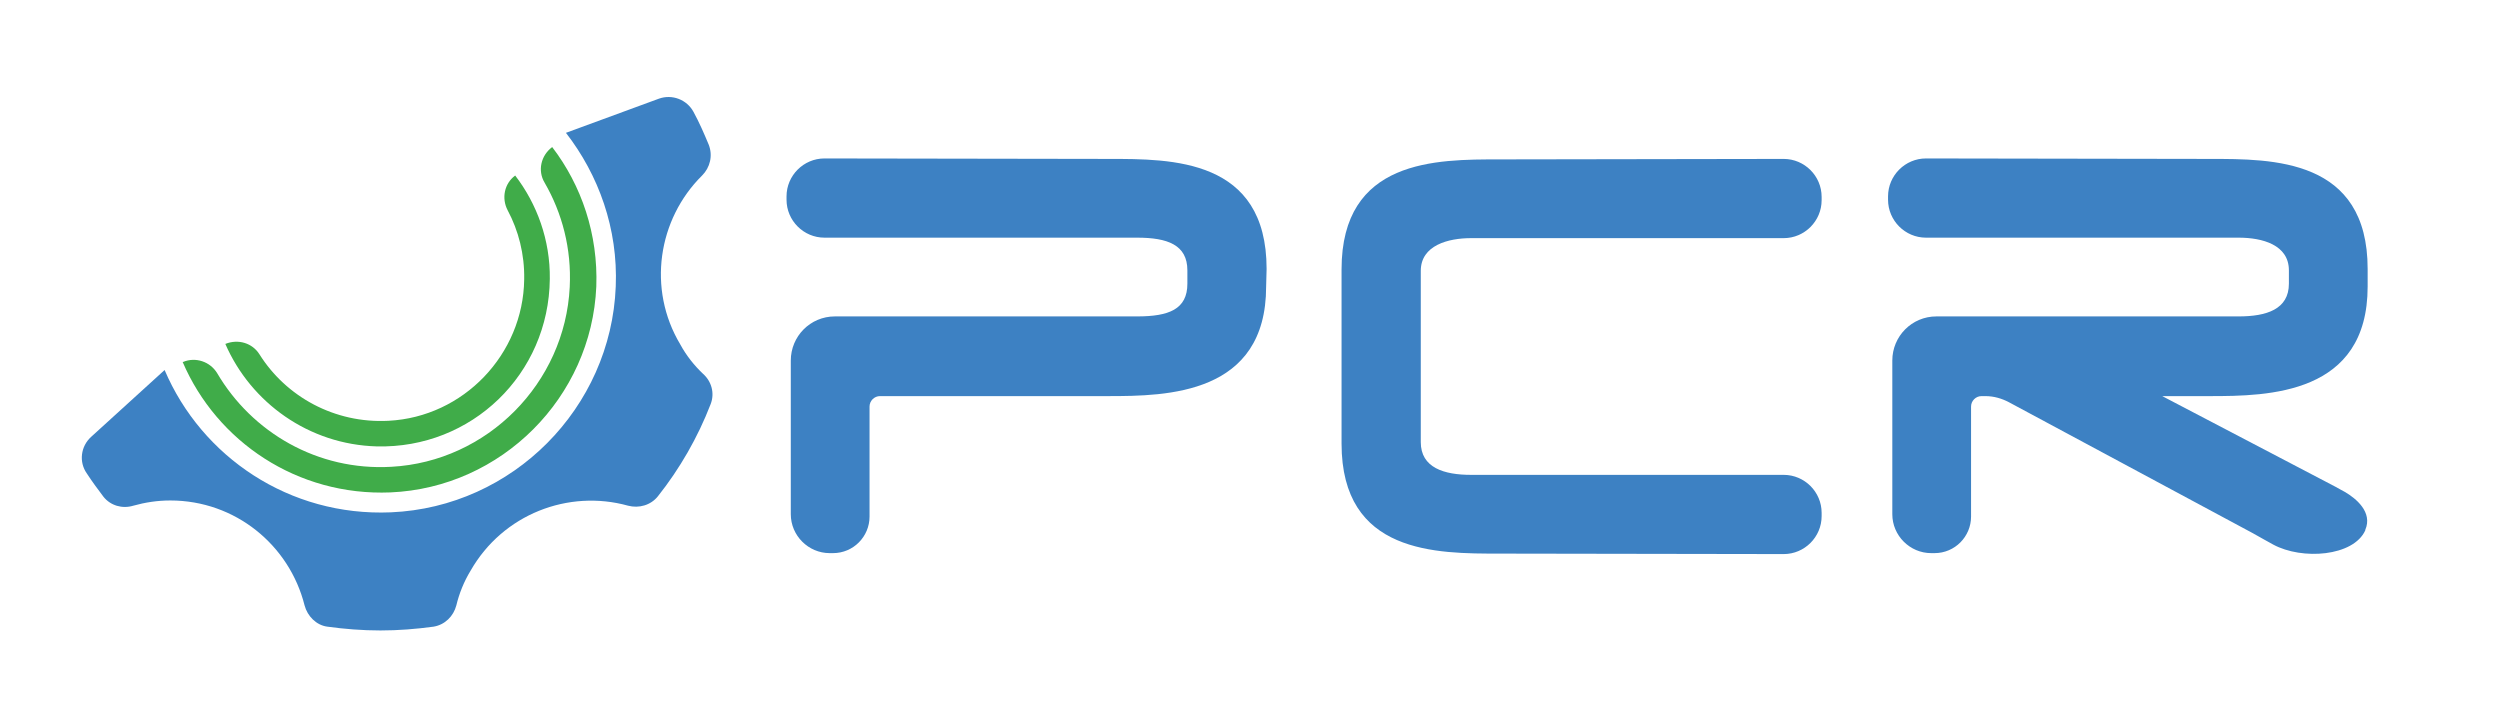
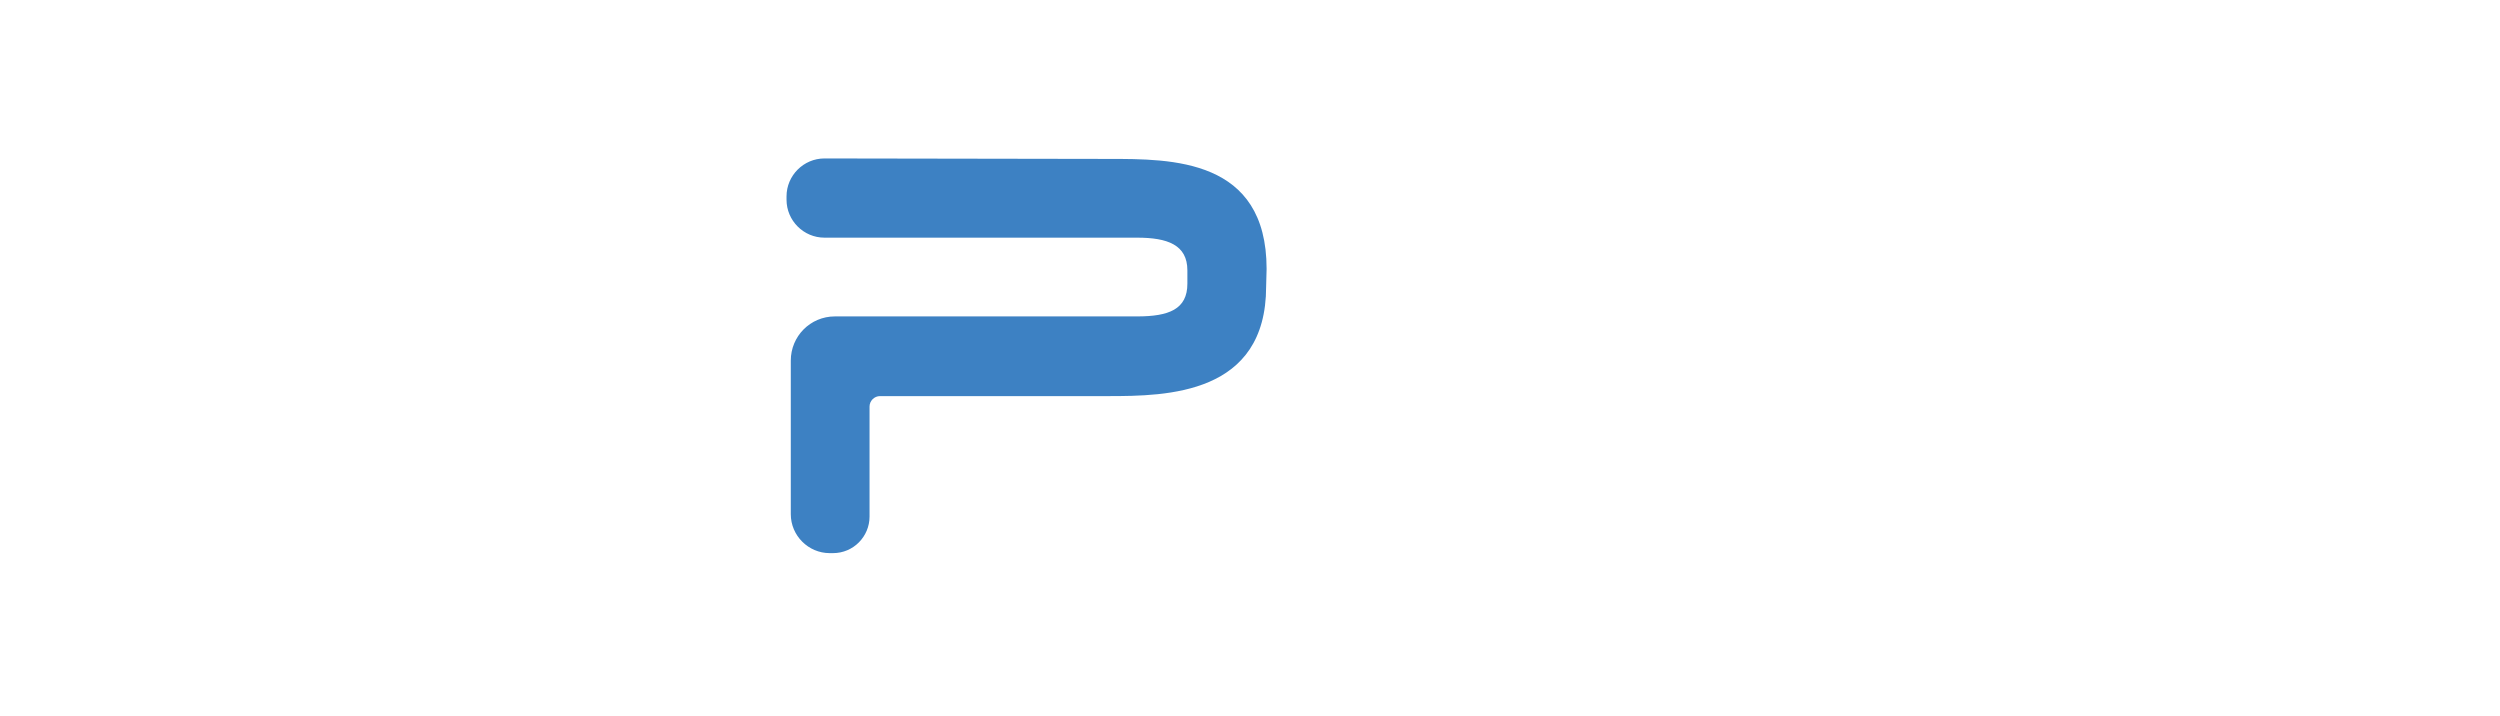
<svg xmlns="http://www.w3.org/2000/svg" version="1.1" id="Layer_1" x="0px" y="0px" viewBox="0 0 527 151" style="enable-background:new 0 0 527 151;" xml:space="preserve">
  <style type="text/css">
	.st0{fill:#3D81C3;}
	.st1{fill:#40AC49;}
</style>
  <path class="st0" d="M267,56.7c0-23.3-20-23.2-33.3-23.2l-59.9-0.1c-4.4,0-8,3.6-8,8v0.7c0,4.4,3.6,8,8,8h59.8h6.1  c6.4,0,10.6,1.5,10.6,6.9v2.8c0,5.4-3.9,6.9-10.6,6.9h-39.6h-0.8h-15.9h-0.9H176c-5.2,0-9.3,4.2-9.3,9.3v7.3v15v1.6v8.5  c0,4.5,3.7,8.2,8.2,8.2h0.7c4.3,0,7.7-3.5,7.7-7.7v-8.9v-1.6V85.7c0-1.2,1-2.2,2.2-2.2h13.7h0.8h33.6c12.4,0,33.3-0.3,33.3-23.1  L267,56.7z" />
-   <path class="st0" d="M282.8,93.5c0,23.3,20,23.2,33.3,23.2l59.9,0.1c4.4,0,8-3.6,8-8v-0.7c0-4.4-3.6-8-8-8h-65.9  c-5.7,0-10.6-1.5-10.6-6.9V57.1c0-5.4,5.8-6.9,10.6-6.9H376c4.4,0,8-3.6,8-8v-0.7c0-4.4-3.6-8-8-8l-59.9,0.1  c-13.3,0-33.3-0.1-33.3,23.2V93.5z" />
-   <path class="st0" d="M498.6,111.8c0,0,0-0.1,0-0.1c1.6-3.7-1.9-6.6-4.3-8l-1.1-0.6l-0.9-0.5l-36.5-19.1h10  c12.4,0,33.3-0.3,33.3-23.1l0-3.7c0-23.3-20-23.2-33.3-23.2L406,33.4c-4.4,0-8,3.6-8,8v0.7c0,4.4,3.6,8,8,8h59.8h6.1  c5,0,10.6,1.5,10.6,6.9v2.8c0,5.4-4.7,6.9-10.6,6.9h-63.7c-5.2,0-9.3,4.2-9.3,9.3v7.3v15v1.6v8.5c0,4.5,3.7,8.2,8.2,8.2h0.7  c4.3,0,7.7-3.5,7.7-7.7v-8.9v-1.6V85.7c0-1.2,1-2.2,2.2-2.2h0.8c1.8,0,3.5,0.5,5,1.3l51.4,27.6c1.7,1,3.1,1.7,4.3,2.4  C485.3,118.1,496.1,117.3,498.6,111.8" />
-   <path class="st1" d="M116.4,31L116.4,31c-2.4,1.8-3.1,5-1.6,7.5c3.7,6.4,5.7,13.9,5.3,22c-1,20.3-17.4,36.8-37.6,37.9  c-15.6,0.9-29.4-7.3-36.7-19.7c-1.5-2.5-4.6-3.5-7.2-2.4l-0.1,0c7.2,16.8,24.2,28.3,43.8,27.5c23.4-1,42.4-20,43.4-43.4  C126.1,49.4,122.6,39.1,116.4,31" />
-   <path class="st1" d="M79.4,94.1c20,0.5,36.3-15.2,36.5-35.3c0.1-8.2-2.7-15.8-7.3-21.8c-2.3,1.7-2.9,4.8-1.6,7.3  c2.3,4.3,3.6,9.3,3.5,14.6c-0.2,15.8-12.8,29-28.6,29.8c-11.4,0.6-21.6-5.1-27.2-14c-1.5-2.4-4.5-3.3-7.2-2.2l0,0  C52.9,84.9,65.1,93.7,79.4,94.1" />
-   <path class="st0" d="M143.4,72.6c-7-11.7-4.7-26.4,4.6-35.6c1.7-1.7,2.3-4.2,1.4-6.5c-1-2.4-2-4.7-3.2-6.9c-1.4-2.6-4.5-3.8-7.3-2.8  L119.3,28c6.9,8.9,11,20.2,10.5,32.4c-1,25.6-21.7,46.5-47.4,47.6c-21.4,0.9-39.9-11.7-47.7-30L19.2,92.1c-2.2,2-2.6,5.3-0.9,7.7  c1.1,1.7,2.3,3.3,3.5,4.9c1.5,1.9,4,2.6,6.3,1.9c2.5-0.7,5.1-1.1,7.8-1.1c13.7,0,25.1,9.4,28.3,22.1c0.6,2.3,2.5,4.2,4.8,4.5  c3.6,0.5,7.4,0.8,11.2,0.8c3.8,0,7.5-0.3,11.2-0.8c2.4-0.4,4.2-2.2,4.8-4.5c0.6-2.5,1.6-5,3-7.3c6.8-11.9,20.6-17.2,33.2-13.7  c2.3,0.6,4.8-0.1,6.3-2c4.6-5.8,8.4-12.4,11.1-19.4c0.9-2.3,0.2-4.8-1.6-6.4C146.4,77.1,144.7,75,143.4,72.6" />
</svg>